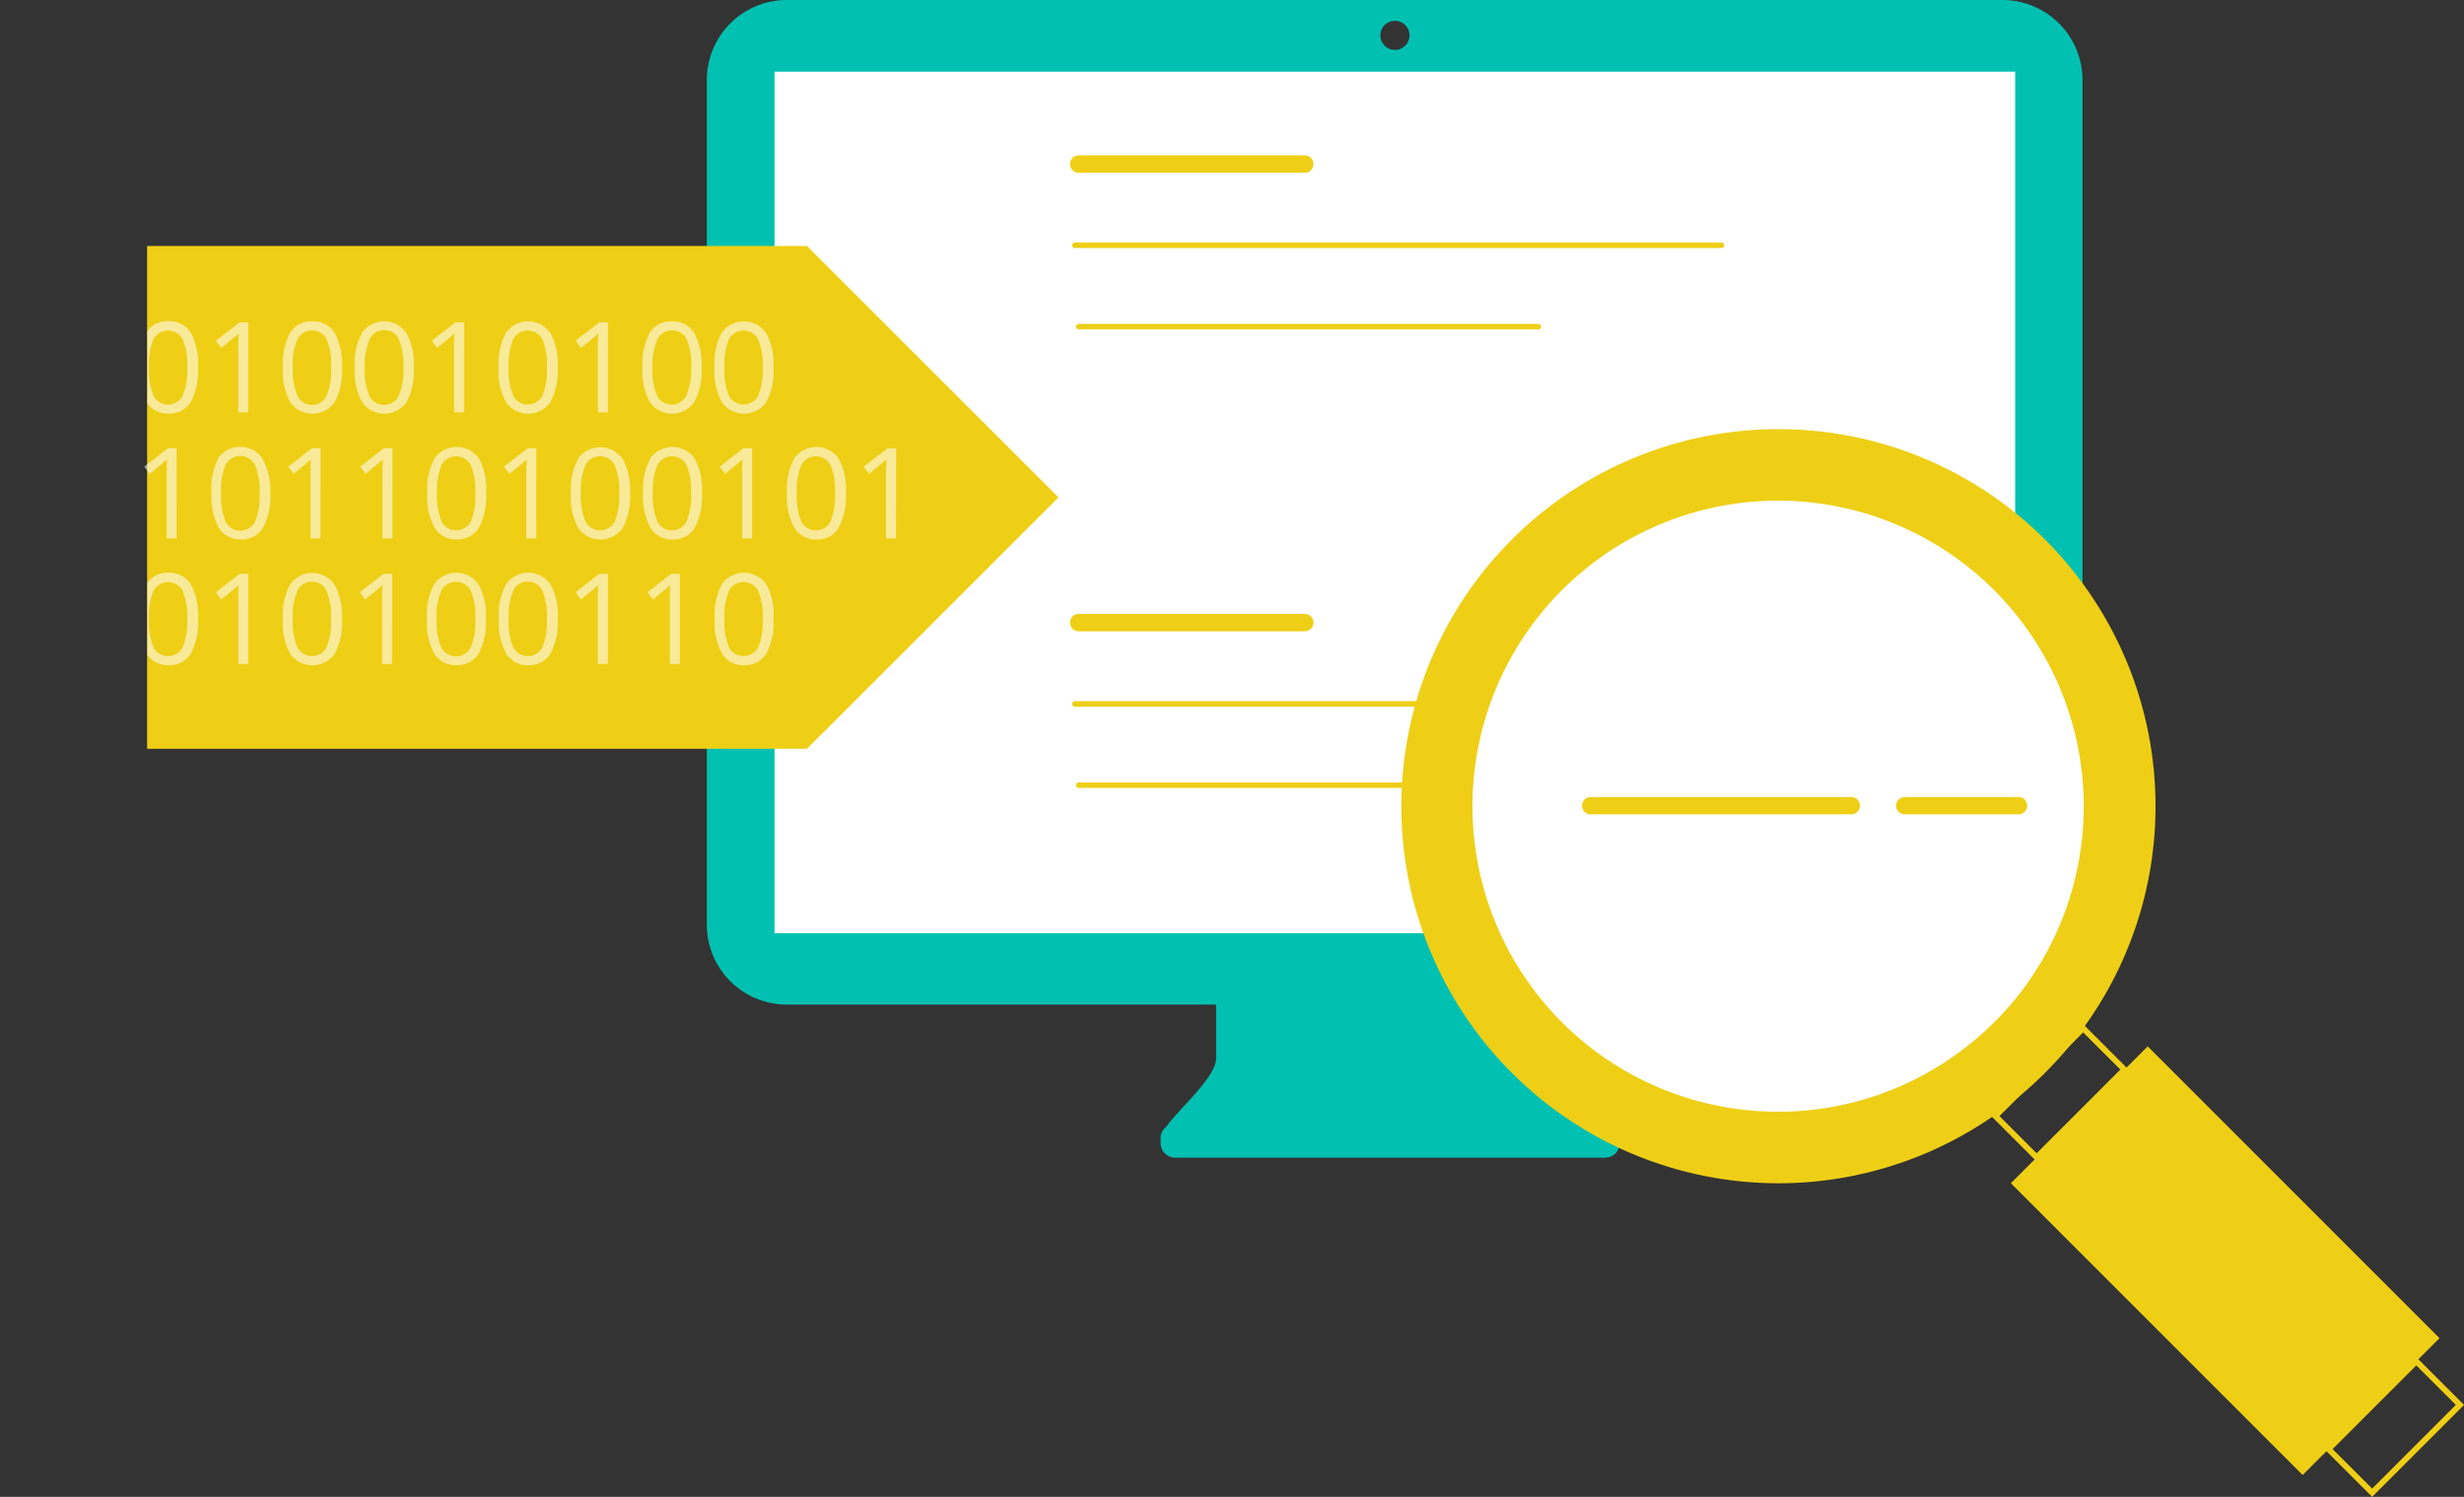
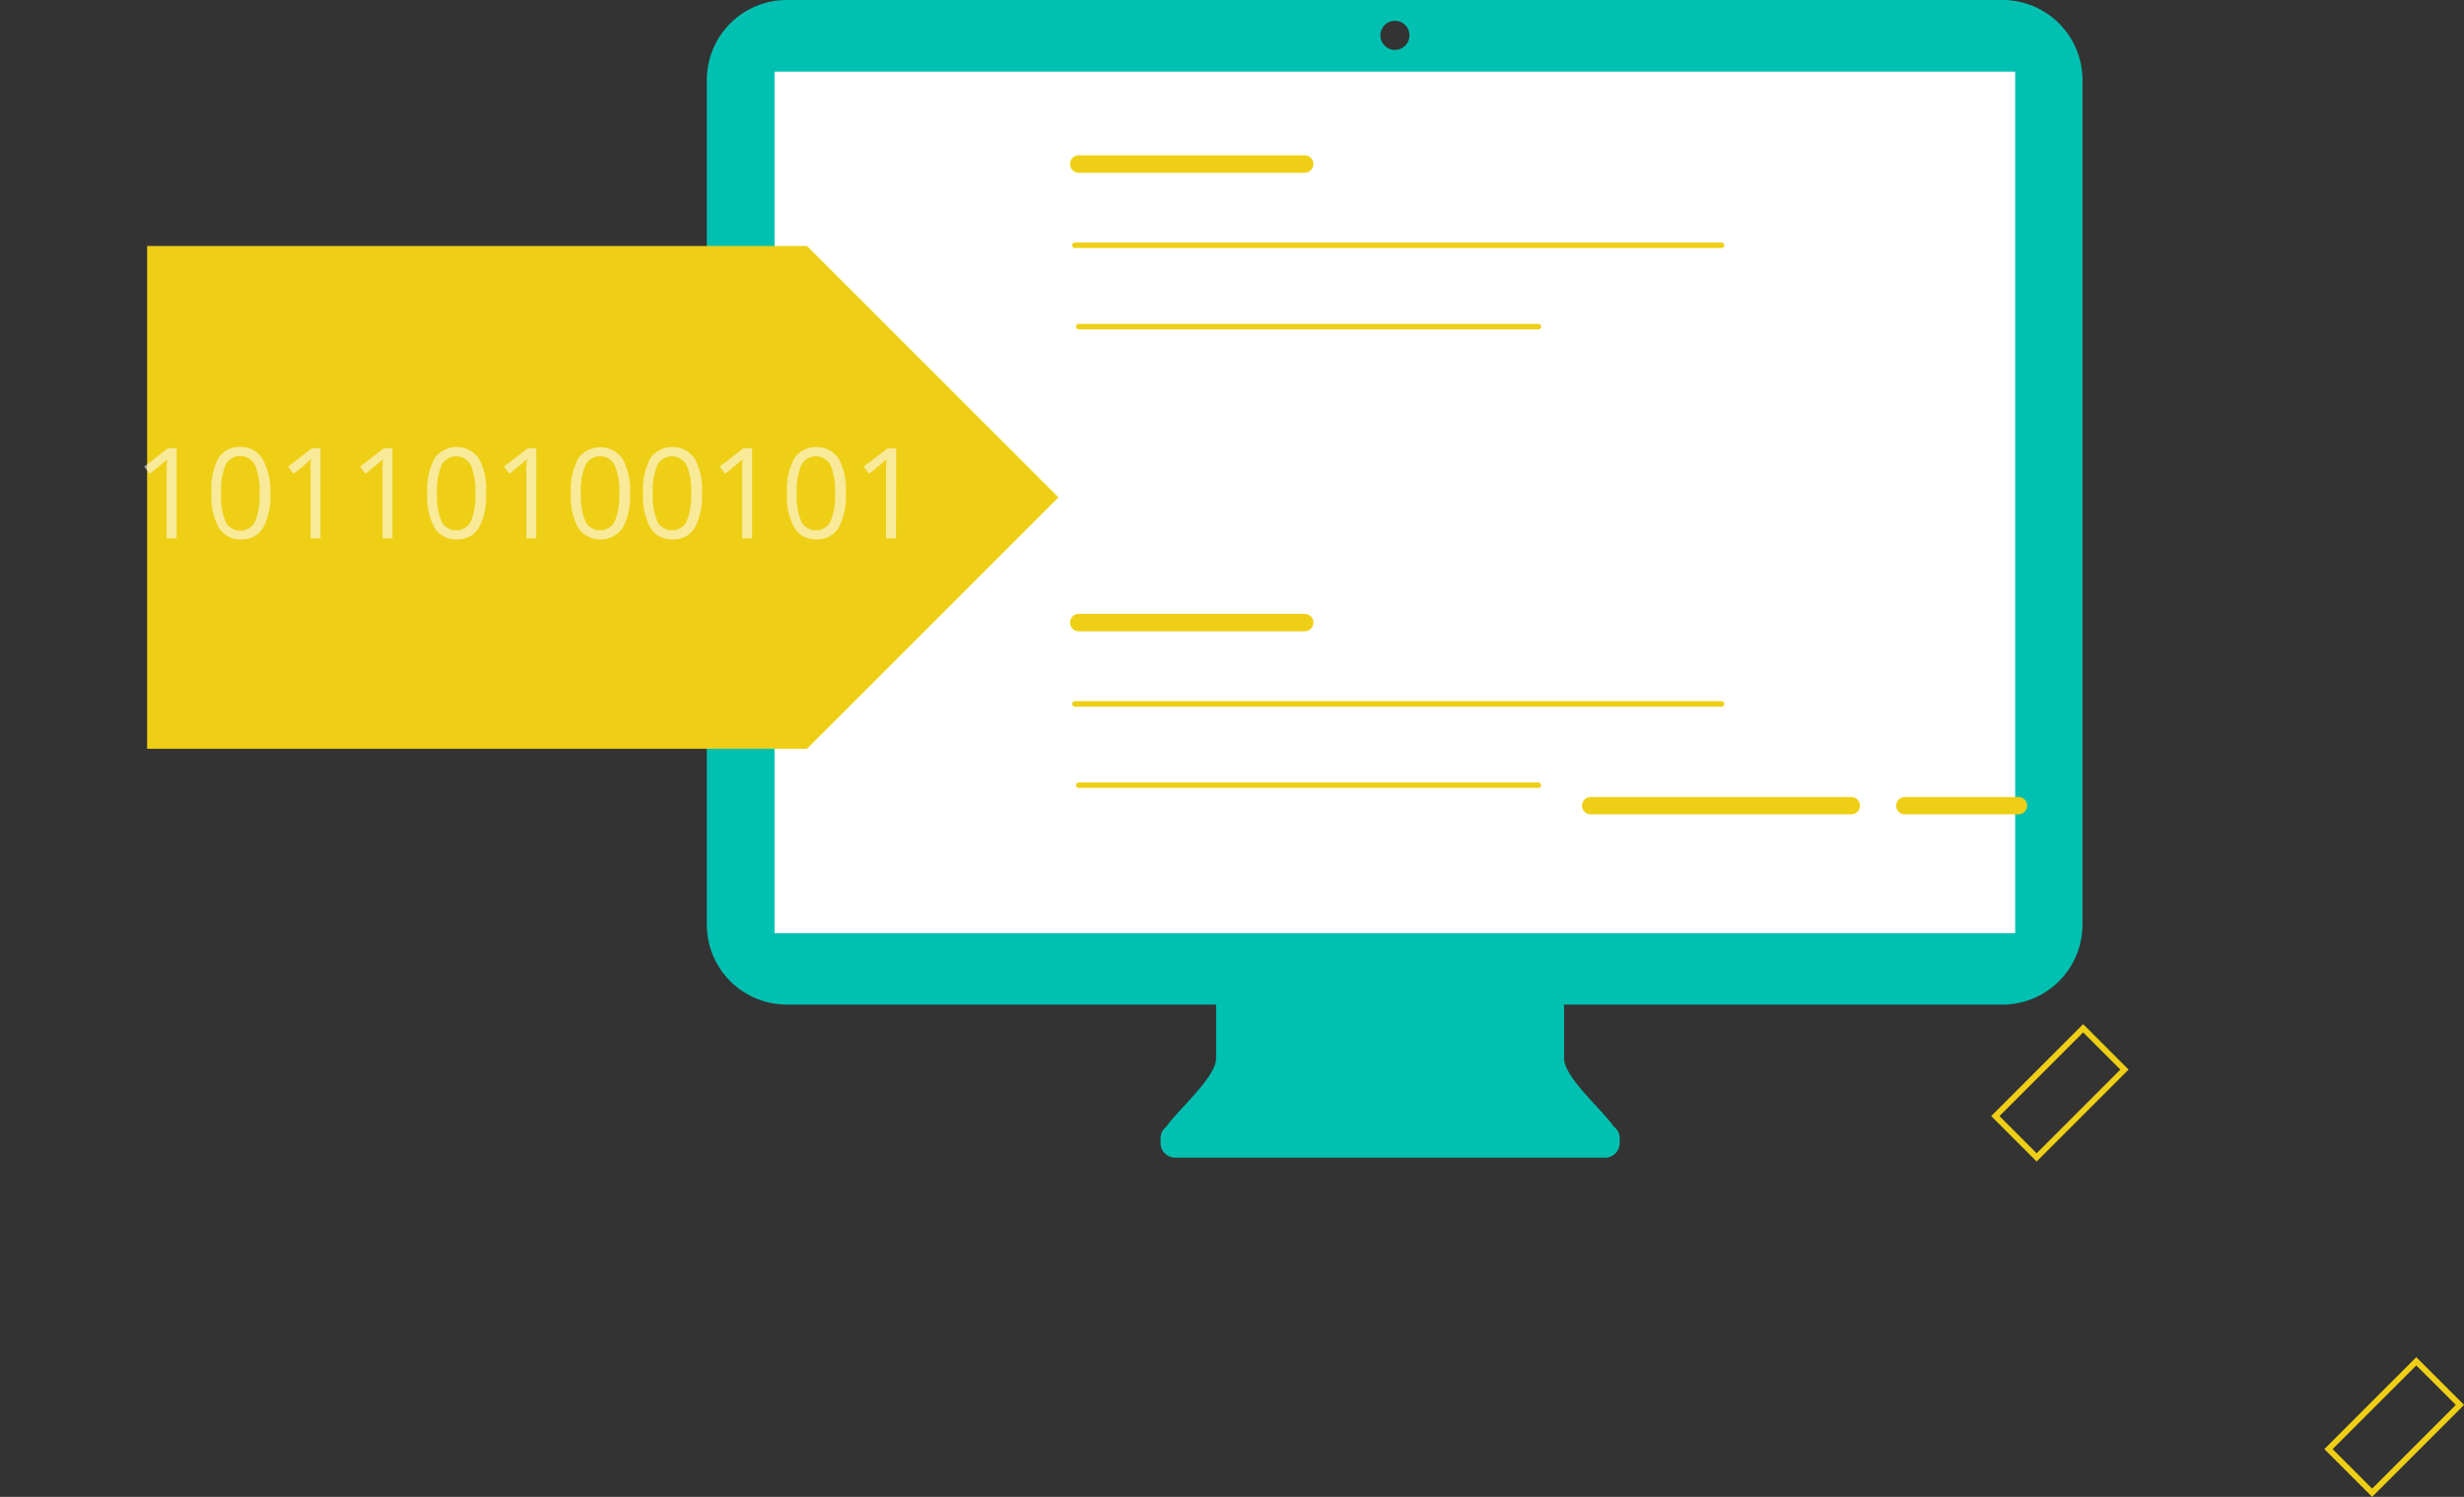
<svg xmlns="http://www.w3.org/2000/svg" viewBox="0 0 338.67 205.76" data-offset-x="-50" data-copy="Search engines see that users like these informative links and continue to promote them" data-alt="reputation lifecycle step 3">
  <rect x="0" y="0" width="338.67" height="205.76" fill="#333333" stroke="none" />
  <defs>
    <style>.d,.e,.g,.h{fill:none}.c{fill:#fff}.d,.e,.g,.h{stroke:#eecf16;stroke-miterlimit:10}.d,.e,.g{stroke-linecap:round}.d{stroke-width:.75px}.e{stroke-width:2.4px}.f{fill:#eecf16}.g{stroke-width:2.39px}.h{stroke-width:.8px}.j{opacity:.56}</style>
    <clipPath id="a">
-       <path fill="none" d="M20.22 33.81h90.69l34.57 34.56-34.57 34.56H20.22V33.81z" />
-     </clipPath>
+       </clipPath>
  </defs>
  <path d="M286.23 11v116.09a11 11 0 0 1-11 11h-60.3c0 .13.05.26.05.4v7c0 2.6 5.29 7.09 6.84 9.39a1.91 1.91 0 0 1 .8 1.53v.72a2 2 0 0 1-2 2h-59.1a2 2 0 0 1-2-2v-.72a1.94 1.94 0 0 1 .78-1.52c1.56-2.3 6.85-6.8 6.85-9.4v-7a2.57 2.57 0 0 1 0-.4h-59a11 11 0 0 1-11-11V11a11 11 0 0 1 11-11h167a11 11 0 0 1 11.08 11zm-92.5-6.14a2 2 0 1 0-2 2 2 2 0 0 0 2-1.97z" fill="#00c1b1" />
  <path class="c" d="M106.46 9.85h170.52v118.43H106.46z" />
  <path class="d" d="M147.74 33.72h88.88M148.27 44.9h63.18" />
  <path class="e" d="M148.27 22.55h31.06" />
  <path class="d" d="M147.74 96.76h88.88M148.27 107.93h63.18" />
  <path class="e" d="M148.27 85.58h31.06" />
  <path class="f" d="M20.22 33.81h90.69l34.57 34.56-34.57 34.56H20.22V33.81z" />
-   <circle class="c" cx="243.25" cy="111.31" r="48.79" />
  <path class="g" d="M218.64 110.75h35.81M261.81 110.75h15.62" />
  <path class="h" d="M274.253 153.415l12.07-12.07 5.679 5.677-12.07 12.07zM320.044 199.192l12.07-12.07 5.997 5.996-12.07 12.07z" />
-   <path class="f" d="M281.09 74.17a51.83 51.83 0 1 0 0 73.3 51.83 51.83 0 0 0 0-73.3zm-7 66.34a42 42 0 1 1 0-59.38 42 42 0 0 1 .04 59.38zM276.388 162.644l18.809-18.81 40.107 40.108-18.809 18.81z" />
  <g clip-path="url(#a)">
    <g class="j">
      <path class="c" d="M4.45 56.68H3.08v-8.8c0-.73 0-1.42.07-2.07l-.4.37q-.21.2-2 1.65l-.74-1 3.27-2.52h1.17zM14.34 56.68H13v-8.8c0-.73 0-1.42.07-2.07l-.4.37-2 1.65-.74-1 3.27-2.52h1.18zM27.21 50.49a9 9 0 0 1-1 4.78 3.41 3.41 0 0 1-3.09 1.58 3.38 3.38 0 0 1-3-1.61 8.88 8.88 0 0 1-1-4.75 9 9 0 0 1 1-4.78 3.39 3.39 0 0 1 3.07-1.57 3.4 3.4 0 0 1 3.05 1.63 8.77 8.77 0 0 1 .97 4.72zm-6.74 0a9.11 9.11 0 0 0 .63 3.93 2.28 2.28 0 0 0 4 0 9.1 9.1 0 0 0 .63-3.91 9 9 0 0 0-.63-3.89 2.28 2.28 0 0 0-4 0 9 9 0 0 0-.63 3.87zM34.11 56.68h-1.36v-8.8q0-1.1.06-2.07l-.39.37-2 1.65-.75-1 3.27-2.52h1.18zM47 50.49a9 9 0 0 1-1 4.78 3.73 3.73 0 0 1-6.12 0 8.88 8.88 0 0 1-1-4.75 9 9 0 0 1 1-4.78 3.38 3.38 0 0 1 3.06-1.57 3.43 3.43 0 0 1 3.06 1.6 8.86 8.86 0 0 1 1 4.72zm-6.75 0a8.94 8.94 0 0 0 .64 3.93 2.1 2.1 0 0 0 2 1.22 2.12 2.12 0 0 0 2-1.24 9.29 9.29 0 0 0 .62-3.91 9.18 9.18 0 0 0-.62-3.89 2.28 2.28 0 0 0-4 0 8.84 8.84 0 0 0-.65 3.89zM56.88 50.49a9 9 0 0 1-1 4.78 3.73 3.73 0 0 1-6.12 0 8.88 8.88 0 0 1-1-4.75 9 9 0 0 1 1-4.78 3.72 3.72 0 0 1 6.11.06 8.76 8.76 0 0 1 1.01 4.69zm-6.75 0a9.11 9.11 0 0 0 .63 3.93 2.28 2.28 0 0 0 4.05 0 9.1 9.1 0 0 0 .63-3.91 9 9 0 0 0-.63-3.89 2.11 2.11 0 0 0-2-1.24 2.14 2.14 0 0 0-2 1.22 9 9 0 0 0-.68 3.89zM63.78 56.68h-1.37v-8.8c0-.73 0-1.42.07-2.07l-.4.37-2 1.65-.74-1 3.26-2.52h1.19zM76.65 50.49a8.93 8.93 0 0 1-1 4.78 3.72 3.72 0 0 1-6.11 0 8.79 8.79 0 0 1-1-4.75 9 9 0 0 1 1-4.78 3.73 3.73 0 0 1 6.12.06 8.77 8.77 0 0 1 .99 4.69zm-6.74 0a9.11 9.11 0 0 0 .63 3.93 2.28 2.28 0 0 0 4 0 9.1 9.1 0 0 0 .63-3.91 9 9 0 0 0-.63-3.89 2.28 2.28 0 0 0-4 0 9 9 0 0 0-.63 3.87zM83.55 56.68h-1.37v-8.8c0-.73 0-1.42.07-2.07l-.4.37q-.21.2-2 1.65l-.74-1 3.27-2.52h1.18zM96.43 50.49a9 9 0 0 1-1 4.78 3.73 3.73 0 0 1-6.12 0 8.88 8.88 0 0 1-1-4.75 9 9 0 0 1 1-4.78 3.38 3.38 0 0 1 3.06-1.57 3.43 3.43 0 0 1 3.06 1.63 8.86 8.86 0 0 1 1 4.69zm-6.75 0a8.94 8.94 0 0 0 .64 3.93 2.27 2.27 0 0 0 4 0 9.1 9.1 0 0 0 .68-3.93 9 9 0 0 0-.63-3.89 2.27 2.27 0 0 0-4 0 8.84 8.84 0 0 0-.69 3.89zM106.32 50.49a9 9 0 0 1-1 4.78 3.73 3.73 0 0 1-6.12 0 8.88 8.88 0 0 1-1-4.75 9 9 0 0 1 1-4.78 3.72 3.72 0 0 1 6.11.06 8.76 8.76 0 0 1 1.01 4.69zm-6.75 0a9.11 9.11 0 0 0 .63 3.93 2.28 2.28 0 0 0 4 0 9.1 9.1 0 0 0 .63-3.91 9 9 0 0 0-.63-3.89 2.28 2.28 0 0 0-4 0 9 9 0 0 0-.63 3.87z" />
    </g>
    <g class="j">
-       <path class="c" d="M4.45 91.27H3.08v-8.8c0-.73 0-1.42.07-2.08a4.86 4.86 0 0 1-.4.37q-.21.19-2 1.65l-.74-1 3.27-2.53h1.17zM14.34 91.27H13v-8.8c0-.73 0-1.42.07-2.08a4.86 4.86 0 0 1-.4.37l-2 1.65-.74-1 3.27-2.53h1.18zM27.21 85.08a9.05 9.05 0 0 1-1 4.78 3.44 3.44 0 0 1-3.09 1.58 3.37 3.37 0 0 1-3-1.62 8.86 8.86 0 0 1-1-4.74 9 9 0 0 1 1-4.79 3.41 3.41 0 0 1 3.07-1.56 3.38 3.38 0 0 1 3.05 1.63 8.77 8.77 0 0 1 .97 4.72zm-6.74 0A9.06 9.06 0 0 0 21.1 89a2.28 2.28 0 0 0 4 0 9.16 9.16 0 0 0 .63-3.91 9.08 9.08 0 0 0-.63-3.9 2.29 2.29 0 0 0-4 0 9 9 0 0 0-.63 3.89zM34.11 91.27h-1.36v-8.8c0-.73 0-1.42.06-2.08-.12.12-.25.25-.39.37l-2 1.65-.75-1 3.27-2.53h1.18zM47 85.08a9 9 0 0 1-1 4.78 3.73 3.73 0 0 1-6.12 0 8.86 8.86 0 0 1-1-4.74 9 9 0 0 1 1-4.79 3.73 3.73 0 0 1 6.12.07 8.86 8.86 0 0 1 1 4.68zm-6.75 0a8.89 8.89 0 0 0 .63 3.92 2.28 2.28 0 0 0 4 0 9.35 9.35 0 0 0 .62-3.91 9.26 9.26 0 0 0-.62-3.9 2.13 2.13 0 0 0-2-1.23 2.1 2.1 0 0 0-2 1.22 8.81 8.81 0 0 0-.64 3.9zM53.89 91.27h-1.37v-8.8c0-.73 0-1.42.07-2.08a4.86 4.86 0 0 1-.4.37c-.15.13-.81.68-2 1.65l-.74-1 3.27-2.53h1.18zM66.77 85.08a9 9 0 0 1-1 4.78 3.44 3.44 0 0 1-3.09 1.58 3.37 3.37 0 0 1-3-1.62 8.86 8.86 0 0 1-1-4.74 9.12 9.12 0 0 1 1-4.79 3.73 3.73 0 0 1 6.12.07 8.76 8.76 0 0 1 .97 4.72zm-6.75 0a9.06 9.06 0 0 0 .63 3.92 2.28 2.28 0 0 0 4.05 0 9.16 9.16 0 0 0 .63-3.91 9.08 9.08 0 0 0-.63-3.9 2.29 2.29 0 0 0-4.05 0 9 9 0 0 0-.65 3.89zM76.65 85.08a9 9 0 0 1-1 4.78 3.41 3.41 0 0 1-3.08 1.58 3.37 3.37 0 0 1-3-1.62 8.77 8.77 0 0 1-1-4.74 9 9 0 0 1 1-4.79 3.73 3.73 0 0 1 6.12.07 8.77 8.77 0 0 1 .96 4.72zm-6.74 0a9.06 9.06 0 0 0 .63 3.92 2.28 2.28 0 0 0 4 0 9.16 9.16 0 0 0 .63-3.91 9.08 9.08 0 0 0-.63-3.9 2.13 2.13 0 0 0-2-1.23 2.1 2.1 0 0 0-2 1.22 9 9 0 0 0-.63 3.9zM83.55 91.27h-1.37v-8.8c0-.73 0-1.42.07-2.08a4.86 4.86 0 0 1-.4.37q-.21.19-2 1.65l-.74-1 3.27-2.53h1.18zM93.44 91.27h-1.37v-8.8c0-.73 0-1.42.07-2.08a4.86 4.86 0 0 1-.4.37q-.21.19-2 1.65l-.74-1 3.27-2.53h1.18zM106.32 85.08a9 9 0 0 1-1 4.78 3.42 3.42 0 0 1-3.09 1.58 3.37 3.37 0 0 1-3-1.62 8.86 8.86 0 0 1-1-4.74 9 9 0 0 1 1-4.79 3.72 3.72 0 0 1 6.11.07 8.76 8.76 0 0 1 .98 4.72zm-6.75 0a9.06 9.06 0 0 0 .63 3.92 2.28 2.28 0 0 0 4 0 9.16 9.16 0 0 0 .63-3.91 9.08 9.08 0 0 0-.63-3.9 2.29 2.29 0 0 0-4 0 9 9 0 0 0-.63 3.89z" />
-     </g>
+       </g>
  </g>
  <g class="j">
    <path class="c" d="M24.27 74h-1.36v-8.8c0-.73 0-1.43.06-2.08-.11.12-.25.24-.39.37l-2 1.65-.75-1 3.27-2.53h1.18zM37.15 67.79a9.07 9.07 0 0 1-1 4.78 3.41 3.41 0 0 1-3.08 1.58 3.4 3.4 0 0 1-3-1.62 8.87 8.87 0 0 1-1-4.74A9 9 0 0 1 30 63a3.4 3.4 0 0 1 3.07-1.56 3.39 3.39 0 0 1 3 1.63 8.83 8.83 0 0 1 1.08 4.72zm-6.75 0a9.07 9.07 0 0 0 .6 3.92 2.27 2.27 0 0 0 4.05 0 9.08 9.08 0 0 0 .63-3.9 9 9 0 0 0-.63-3.9 2.28 2.28 0 0 0-4.05 0 9 9 0 0 0-.6 3.88zM44.05 74h-1.37v-8.8c0-.73 0-1.43.07-2.08l-.4.37q-.21.2-2 1.65l-.74-1 3.27-2.53h1.18zM53.94 74h-1.37v-8.8c0-.73 0-1.43.07-2.08l-.4.37-2 1.65-.74-1 3.26-2.53h1.19zM66.81 67.79a9 9 0 0 1-1 4.78 3.41 3.41 0 0 1-3.08 1.58 3.37 3.37 0 0 1-3-1.62 8.77 8.77 0 0 1-1-4.74 9 9 0 0 1 1-4.79 3.73 3.73 0 0 1 6.12.07 8.74 8.74 0 0 1 .96 4.72zm-6.74 0a9.09 9.09 0 0 0 .63 3.92 2.27 2.27 0 0 0 4 0 9.08 9.08 0 0 0 .63-3.9 9 9 0 0 0-.63-3.9 2.28 2.28 0 0 0-4 0 9.06 9.06 0 0 0-.63 3.88zM73.71 74h-1.37v-8.8c0-.73 0-1.43.07-2.08l-.39.37-2 1.65-.75-1 3.27-2.53h1.18zM86.59 67.79a9.07 9.07 0 0 1-1 4.78 3.73 3.73 0 0 1-6.12 0 8.86 8.86 0 0 1-1-4.74 9 9 0 0 1 1-4.79 3.73 3.73 0 0 1 6.12.07 8.83 8.83 0 0 1 1 4.68zm-6.75 0a8.92 8.92 0 0 0 .64 3.92 2.27 2.27 0 0 0 4 0 9.08 9.08 0 0 0 .63-3.9 9 9 0 0 0-.63-3.9 2.27 2.27 0 0 0-4 0 8.89 8.89 0 0 0-.64 3.88zM96.48 67.79a9.07 9.07 0 0 1-1 4.78 3.41 3.41 0 0 1-3.09 1.58 3.37 3.37 0 0 1-3-1.62 8.86 8.86 0 0 1-1-4.74 9 9 0 0 1 1-4.79 3.72 3.72 0 0 1 6.11.07 8.74 8.74 0 0 1 .98 4.72zm-6.75 0a9.09 9.09 0 0 0 .63 3.92 2.27 2.27 0 0 0 4 0 9.08 9.08 0 0 0 .63-3.9 9 9 0 0 0-.63-3.9 2.28 2.28 0 0 0-4 0 9.06 9.06 0 0 0-.63 3.88zM103.38 74H102v-8.8c0-.73 0-1.43.07-2.08l-.4.37-2 1.65-.74-1 3.26-2.53h1.19zM116.25 67.79a9 9 0 0 1-1 4.78 3.41 3.41 0 0 1-3.08 1.58 3.37 3.37 0 0 1-3-1.62 8.77 8.77 0 0 1-1-4.74 9 9 0 0 1 1-4.79 3.73 3.73 0 0 1 6.12.07 8.83 8.83 0 0 1 .96 4.72zm-6.74 0a9.09 9.09 0 0 0 .63 3.92 2.27 2.27 0 0 0 4 0 9.08 9.08 0 0 0 .63-3.9 9 9 0 0 0-.63-3.9 2.28 2.28 0 0 0-4 0 9.06 9.06 0 0 0-.63 3.88zM123.15 74h-1.37v-8.8c0-.73 0-1.43.07-2.08l-.4.37q-.21.2-2 1.65l-.74-1 3.29-2.51h1.18z" />
  </g>
</svg>